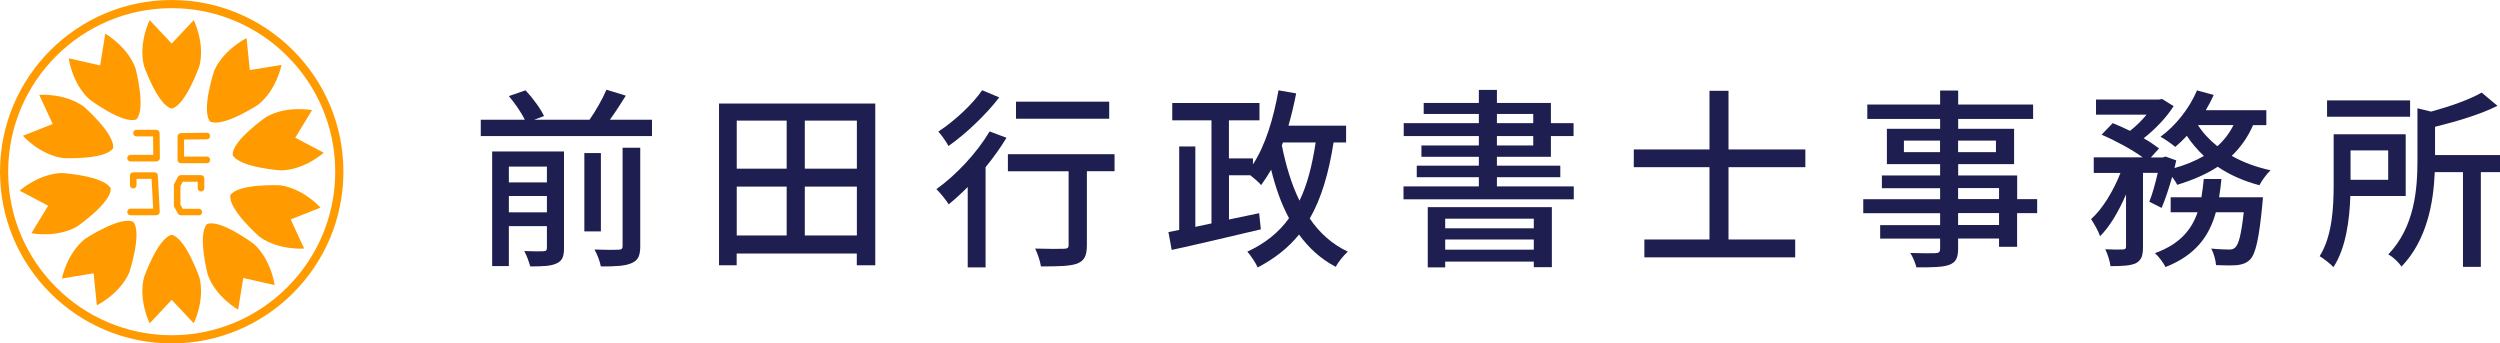
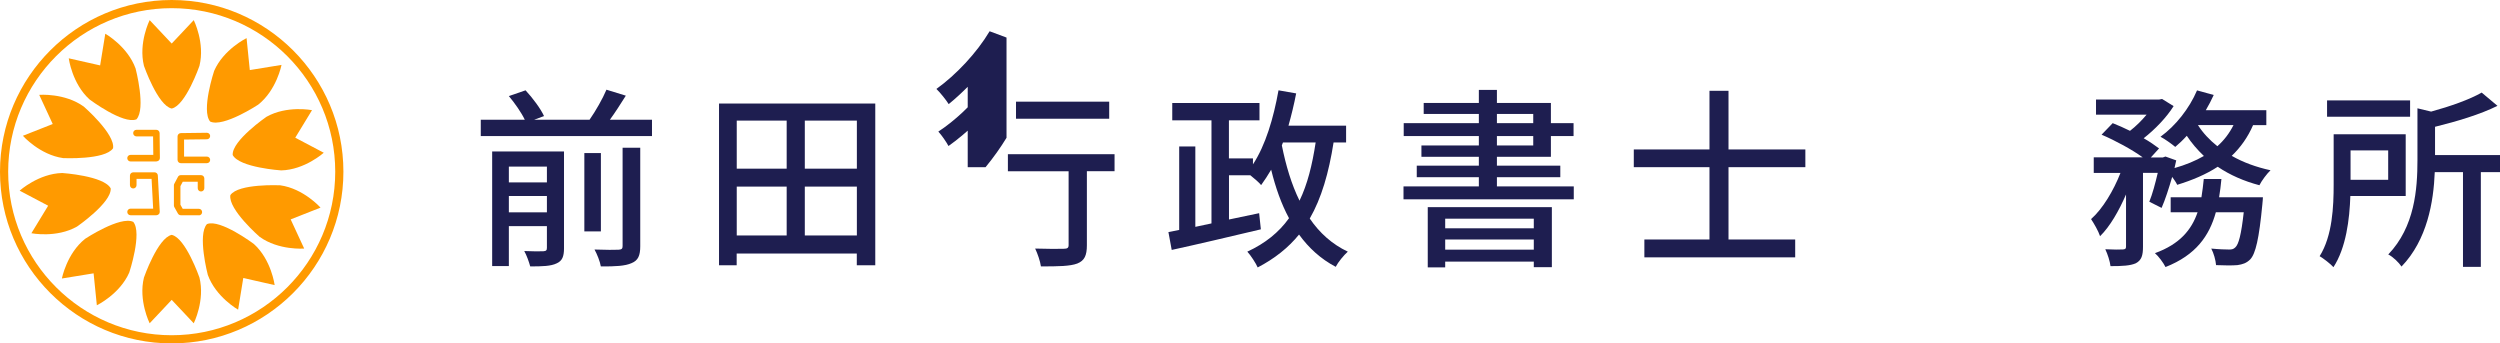
<svg xmlns="http://www.w3.org/2000/svg" id="_レイヤー_2" viewBox="0 0 364 50">
  <defs>
    <style>.cls-1{fill:#1e1e50;}.cls-1,.cls-2{stroke-width:0px;}.cls-2{fill:#ff9a00;}</style>
  </defs>
  <g id="header">
    <path class="cls-1" d="m94.93,17.43v2.38h-24.93v-2.38h6.41c-.48-1.01-1.45-2.41-2.32-3.44l2.43-.84c1.04,1.12,2.21,2.69,2.69,3.75l-1.43.53h8.06c.92-1.32,1.9-3.05,2.46-4.37l2.82.87c-.76,1.2-1.54,2.44-2.32,3.5h6.13Zm-12.81,18.7c0,1.2-.25,1.85-1.06,2.21-.84.42-2.1.45-3.86.45-.17-.64-.53-1.65-.87-2.24,1.23.06,2.46.06,2.8.03.39-.03.5-.14.5-.5v-3.16h-5.54v5.82h-2.43v-16.69h10.46v14.08Zm-8.03-11.87v2.3h5.54v-2.3h-5.54Zm5.54,6.66v-2.38h-5.54v2.38h5.54Zm7.86,2.77h-2.41v-11.4h2.41v11.4Zm3.16-12.18h2.57v14.34c0,1.37-.31,2.07-1.26,2.46-.92.42-2.38.5-4.48.48-.11-.7-.56-1.82-.92-2.46,1.57.06,3.08.06,3.5.03.45-.03.59-.14.59-.53v-14.31Z" />
    <path class="cls-1" d="m127.44,15.07v23.55h-2.69v-1.71h-17.49v1.71h-2.57V15.07h22.75Zm-20.17,2.49v7h7.27v-7h-7.27Zm0,16.72h7.27v-7.11h-7.27v7.11Zm17.49-16.72h-7.58v7h7.58v-7Zm0,16.72v-7.11h-7.58v7.11h7.58Z" />
-     <path class="cls-1" d="m146.55,20.06c-.87,1.43-1.9,2.88-3.05,4.28v14.59h-2.6v-11.7c-.92.92-1.87,1.79-2.77,2.52-.34-.56-1.26-1.71-1.79-2.21,2.85-2.04,5.87-5.24,7.75-8.4l2.46.92Zm-1.06-5.88c-1.9,2.49-4.81,5.26-7.39,7.08-.31-.59-1.01-1.6-1.48-2.1,2.32-1.51,5.01-4,6.38-6.02l2.49,1.04Zm16.79,10.75h-4.03v10.78c0,1.48-.34,2.24-1.4,2.66-1.04.39-2.69.42-5.29.42-.11-.76-.48-1.85-.84-2.6,1.79.06,3.67.06,4.17.03.53,0,.7-.14.7-.53v-10.75h-8.84v-2.49h15.53v2.49Zm-.78-7.64h-13.57v-2.49h13.57v2.49Z" />
+     <path class="cls-1" d="m146.55,20.06c-.87,1.43-1.9,2.88-3.05,4.28h-2.6v-11.7c-.92.92-1.87,1.79-2.77,2.52-.34-.56-1.26-1.71-1.79-2.21,2.85-2.04,5.87-5.24,7.75-8.4l2.46.92Zm-1.06-5.88c-1.9,2.49-4.81,5.26-7.39,7.08-.31-.59-1.01-1.6-1.48-2.1,2.32-1.51,5.01-4,6.38-6.02l2.49,1.04Zm16.79,10.75h-4.03v10.78c0,1.48-.34,2.24-1.4,2.66-1.04.39-2.69.42-5.29.42-.11-.76-.48-1.85-.84-2.6,1.79.06,3.67.06,4.17.03.53,0,.7-.14.7-.53v-10.75h-8.84v-2.49h15.53v2.49Zm-.78-7.64h-13.57v-2.49h13.57v2.49Z" />
    <path class="cls-1" d="m194.17,20.73c-.7,4.45-1.76,8.12-3.47,11.09,1.43,2.1,3.27,3.75,5.54,4.82-.59.53-1.4,1.51-1.76,2.21-2.18-1.15-3.92-2.74-5.34-4.7-1.57,1.93-3.55,3.5-6.02,4.79-.25-.59-1.01-1.76-1.51-2.3,2.6-1.2,4.59-2.8,6.07-4.87-1.12-2.07-1.96-4.45-2.6-7.06-.48.81-.95,1.54-1.46,2.24-.31-.39-1.01-.98-1.57-1.43h-3.11v6.44l4.39-.92.25,2.35c-4.59,1.09-9.48,2.24-12.98,3l-.48-2.6,1.57-.31v-12.15h2.35v11.7l2.35-.5v-15.01h-5.71v-2.52h12.7v2.52h-4.45v5.54h3.5v.87c1.82-2.77,2.99-6.69,3.72-10.78l2.57.45c-.31,1.62-.7,3.19-1.12,4.7h8.39v2.44h-1.85Zm-7.53.45c.59,2.94,1.4,5.66,2.57,8.04,1.15-2.38,1.85-5.18,2.35-8.48h-4.76l-.17.45Z" />
    <path class="cls-1" d="m229.14,27.14v1.88h-24.79v-1.88h10.97v-1.34h-9.04v-1.68h9.04v-1.29h-8.36v-1.65h8.36v-1.37h-10.94v-1.88h10.94v-1.34h-8.03v-1.6h8.03v-1.9h2.63v1.9h7.86v2.94h3.3v1.88h-3.3v3.02h-7.86v1.29h9.23v1.68h-9.23v1.34h11.19Zm-21.26,3.02h18.07v8.74h-2.63v-.81h-12.9v.84h-2.54v-8.76Zm2.54,1.68v1.4h12.9v-1.4h-12.9Zm12.9,4.51v-1.48h-12.9v1.48h12.9Zm-5.37-18.42h5.29v-1.34h-5.29v1.34Zm0,3.25h5.29v-1.37h-5.29v1.37Z" />
    <path class="cls-1" d="m251.67,24.34v10.53h9.71v2.6h-21.96v-2.6h9.48v-10.53h-11.02v-2.58h11.02v-8.54h2.77v8.54h11.19v2.58h-11.19Z" />
-     <path class="cls-1" d="m296.6,31.03h-2.91v4.9h-2.63v-1.2h-5.96v1.46c0,1.43-.36,2.02-1.31,2.38-.95.34-2.41.36-4.76.36-.14-.59-.53-1.54-.89-2.1,1.54.06,3.22.06,3.67.03.5-.03.67-.17.67-.64v-1.48h-8.73v-1.96h8.73v-1.74h-11.19v-2.04h11.19v-1.6h-8.48v-1.85h8.48v-1.65h-7.75v-5.15h7.75v-1.43h-10.6v-2.1h10.6v-2.04h2.63v2.04h10.91v2.1h-10.91v1.43h8.14v5.15h-8.14v1.65h8.59v3.44h2.91v2.04Zm-14.13-8.88v-1.68h-5.26v1.68h5.26Zm2.63-1.68v1.68h5.51v-1.68h-5.51Zm0,8.51h5.96v-1.6h-5.96v1.6Zm5.96,2.04h-5.96v1.74h5.96v-1.74Z" />
    <path class="cls-1" d="m328.05,18.21c-.76,1.76-1.82,3.25-3.11,4.48,1.65.95,3.58,1.65,5.65,2.1-.53.5-1.29,1.51-1.62,2.18-2.24-.59-4.28-1.48-6.07-2.69-1.71,1.12-3.72,1.96-5.9,2.63-.14-.31-.42-.73-.73-1.15-.48,1.65-1.01,3.3-1.54,4.51l-1.79-.9c.45-1.09.87-2.66,1.23-4.2h-2.15v10.75c0,1.26-.2,1.96-1.04,2.41-.81.36-1.96.42-3.69.42-.08-.7-.42-1.76-.76-2.46,1.12.06,2.24.06,2.57.03s.45-.08.45-.42v-7.59c-1.04,2.41-2.35,4.68-3.78,6.08-.25-.76-.87-1.82-1.31-2.49,1.68-1.48,3.27-4.14,4.28-6.72h-3.89v-2.27h7.13c-1.54-1.12-3.97-2.44-5.99-3.3l1.62-1.68c.78.31,1.68.7,2.52,1.12.87-.67,1.71-1.51,2.41-2.35h-7.36v-2.21h9.2l.42-.08,1.68,1.04c-1.03,1.65-2.71,3.39-4.36,4.68.89.5,1.65,1.04,2.24,1.48l-1.2,1.32h1.74l.39-.14,1.57.56c-.08.36-.17.73-.25,1.12,1.6-.45,3.02-1.04,4.28-1.76-.95-.9-1.79-1.88-2.49-2.94-.56.62-1.12,1.15-1.68,1.62-.5-.42-1.51-1.15-2.15-1.48,2.21-1.6,4.2-4.12,5.32-6.75l2.43.67c-.34.76-.73,1.48-1.15,2.21h8.81v2.18h-1.93Zm1.43,10.5s-.03.67-.08,1.04c-.48,5.01-.98,7.17-1.76,8.01-.56.56-1.12.73-1.87.84-.7.06-1.85.06-3.11,0-.06-.73-.34-1.74-.7-2.41,1.09.11,2.13.14,2.6.14.42,0,.64-.06.9-.31.48-.42.87-1.85,1.23-5.12h-4.06c-.95,3.44-2.91,6.24-7.33,7.98-.31-.62-1.01-1.57-1.54-2.02,3.64-1.32,5.34-3.42,6.21-5.96h-3.92v-2.18h4.48c.14-.87.25-1.74.34-2.66h2.57c-.08.92-.2,1.79-.34,2.66h6.38Zm-9.46-10.5c.73,1.15,1.68,2.16,2.83,3.08.98-.87,1.76-1.9,2.35-3.08h-5.18Z" />
    <path class="cls-1" d="m342.21,28.54c-.11,3.39-.62,7.53-2.46,10.36-.39-.45-1.48-1.29-2.01-1.6,1.87-2.97,2.04-7.25,2.04-10.44v-7.31h10.49v8.99h-8.06Zm8.7-11.54h-12.09v-2.38h12.09v2.38Zm-8.67,4.9v4.28h5.48v-4.28h-5.48Zm21.77,3.16h-2.8v13.8h-2.6v-13.8h-4.11c-.17,4.31-1.09,9.86-4.84,13.75-.36-.56-1.29-1.46-1.93-1.76,3.86-4.03,4.25-9.52,4.25-13.75v-7.53l1.99.48c2.77-.76,5.62-1.76,7.36-2.77l2.3,1.93c-2.52,1.26-5.93,2.27-9.09,3.05v4.12h9.48v2.49Z" />
    <path class="cls-2" d="m25,50C11.21,50,0,38.79,0,25S11.21,0,25,0s25,11.21,25,25-11.21,25-25,25Zm0-48.81C11.87,1.19,1.19,11.87,1.19,25s10.68,23.81,23.81,23.81,23.81-10.68,23.81-23.81S38.13,1.19,25,1.19Z" />
    <path class="cls-2" d="m24.99,6.33l-3.2-3.4s-1.66,3.33-.83,6.66c0,0,2,5.76,4.03,6.21h.02c2.03-.45,4.03-6.21,4.03-6.21.83-3.33-.83-6.66-.83-6.66l-3.2,3.4" />
    <path class="cls-2" d="m25.01,43.67l3.2,3.4s1.66-3.33.83-6.66c0,0-2-5.76-4.03-6.21h-.02c-2.03.45-4.03,6.21-4.03,6.21-.83,3.33.83,6.66.83,6.66l3.2-3.4" />
    <path class="cls-2" d="m36.37,10.19l-.47-4.64s-3.35,1.63-4.72,4.77c0,0-1.92,5.78-.58,7.38h.01c1.89.89,6.98-2.46,6.98-2.46,2.69-2.13,3.4-5.79,3.4-5.79l-4.61.75" />
    <path class="cls-2" d="m13.63,39.81l.47,4.64s3.35-1.63,4.72-4.77c0,0,1.92-5.78.58-7.38h-.01c-1.89-.89-6.98,2.46-6.98,2.46-2.69,2.13-3.4,5.79-3.4,5.79l4.61-.75" />
    <path class="cls-2" d="m43,20.03l2.43-3.99s-3.65-.72-6.64.97c0,0-5.02,3.46-4.91,5.54v.02c.98,1.84,7.06,2.24,7.06,2.24,3.43-.08,6.2-2.57,6.2-2.57l-4.13-2.18" />
    <path class="cls-2" d="m7,29.97l-2.43,3.99s3.65.72,6.64-.97c0,0,5.02-3.46,4.91-5.54v-.02c-.98-1.84-7.06-2.24-7.06-2.24-3.43.08-6.2,2.57-6.2,2.57l4.13,2.18" />
    <path class="cls-2" d="m42.33,31.94l4.34-1.71s-2.47-2.78-5.87-3.25c0,0-6.09-.29-7.26,1.43h0c-.34,2.07,4.26,6.07,4.26,6.07,2.78,2.01,6.49,1.71,6.49,1.71l-1.96-4.23" />
    <path class="cls-2" d="m7.67,18.06l-4.34,1.71s2.47,2.78,5.87,3.25c0,0,6.09.29,7.26-1.43h0c.34-2.07-4.26-6.07-4.26-6.07-2.78-2.01-6.49-1.71-6.49-1.71l1.96,4.23" />
    <path class="cls-2" d="m14.56,9.52l-4.55-1.03s.48,3.69,3.03,5.99c0,0,4.88,3.66,6.81,2.9h.01c1.43-1.52-.12-7.41-.12-7.41-1.17-3.23-4.41-5.06-4.41-5.06l-.75,4.61" />
    <path class="cls-2" d="m35.44,40.48l4.55,1.03s-.48-3.69-3.03-5.99c0,0-4.88-3.66-6.81-2.9h-.01c-1.43,1.52.12,7.41.12,7.41,1.17,3.23,4.41,5.06,4.41,5.06l.75-4.61" />
    <path class="cls-2" d="m30.13,23.76h-3.8c-.26,0-.48-.21-.48-.48v-3.42c0-.26.21-.47.47-.48l3.8-.05c.26,0,.48.21.48.47,0,.26-.21.48-.47.48l-3.33.04v2.48h3.32c.26,0,.48.21.48.48s-.21.48-.48.48Z" />
    <path class="cls-2" d="m28.96,31.34h-2.63c-.17,0-.33-.09-.42-.24l-.53-.95c-.04-.07-.06-.15-.06-.23v-2.95c0-.08.02-.15.06-.22l.53-1c.08-.16.24-.25.42-.25h2.94c.26,0,.48.21.48.48v1.42c0,.26-.21.48-.48.48s-.48-.21-.48-.48v-.94h-2.18l-.34.64v2.71l.33.59h2.35c.26,0,.48.21.48.48s-.21.48-.48.48Z" />
    <path class="cls-2" d="m22.8,31.34h-3.79c-.26,0-.48-.21-.48-.48s.21-.48.48-.48h3.29l-.23-4.34h-2.19v.92c0,.26-.21.48-.48.48s-.48-.21-.48-.48v-1.39c0-.26.21-.48.48-.48h3.11s0,0,0,0c.25,0,.46.2.47.45l.28,5.29c0,.13-.04.26-.13.35-.09.09-.21.15-.35.15Z" />
    <path class="cls-2" d="m22.8,23.51h-3.79c-.26,0-.48-.21-.48-.48s.21-.48.48-.48h3.31l-.03-2.69h-2.42c-.26,0-.48-.21-.48-.48s.21-.48.48-.48h2.89c.26,0,.47.21.48.47l.04,3.64c0,.13-.05.25-.14.34-.09.09-.21.14-.34.14Z" />
  </g>
</svg>